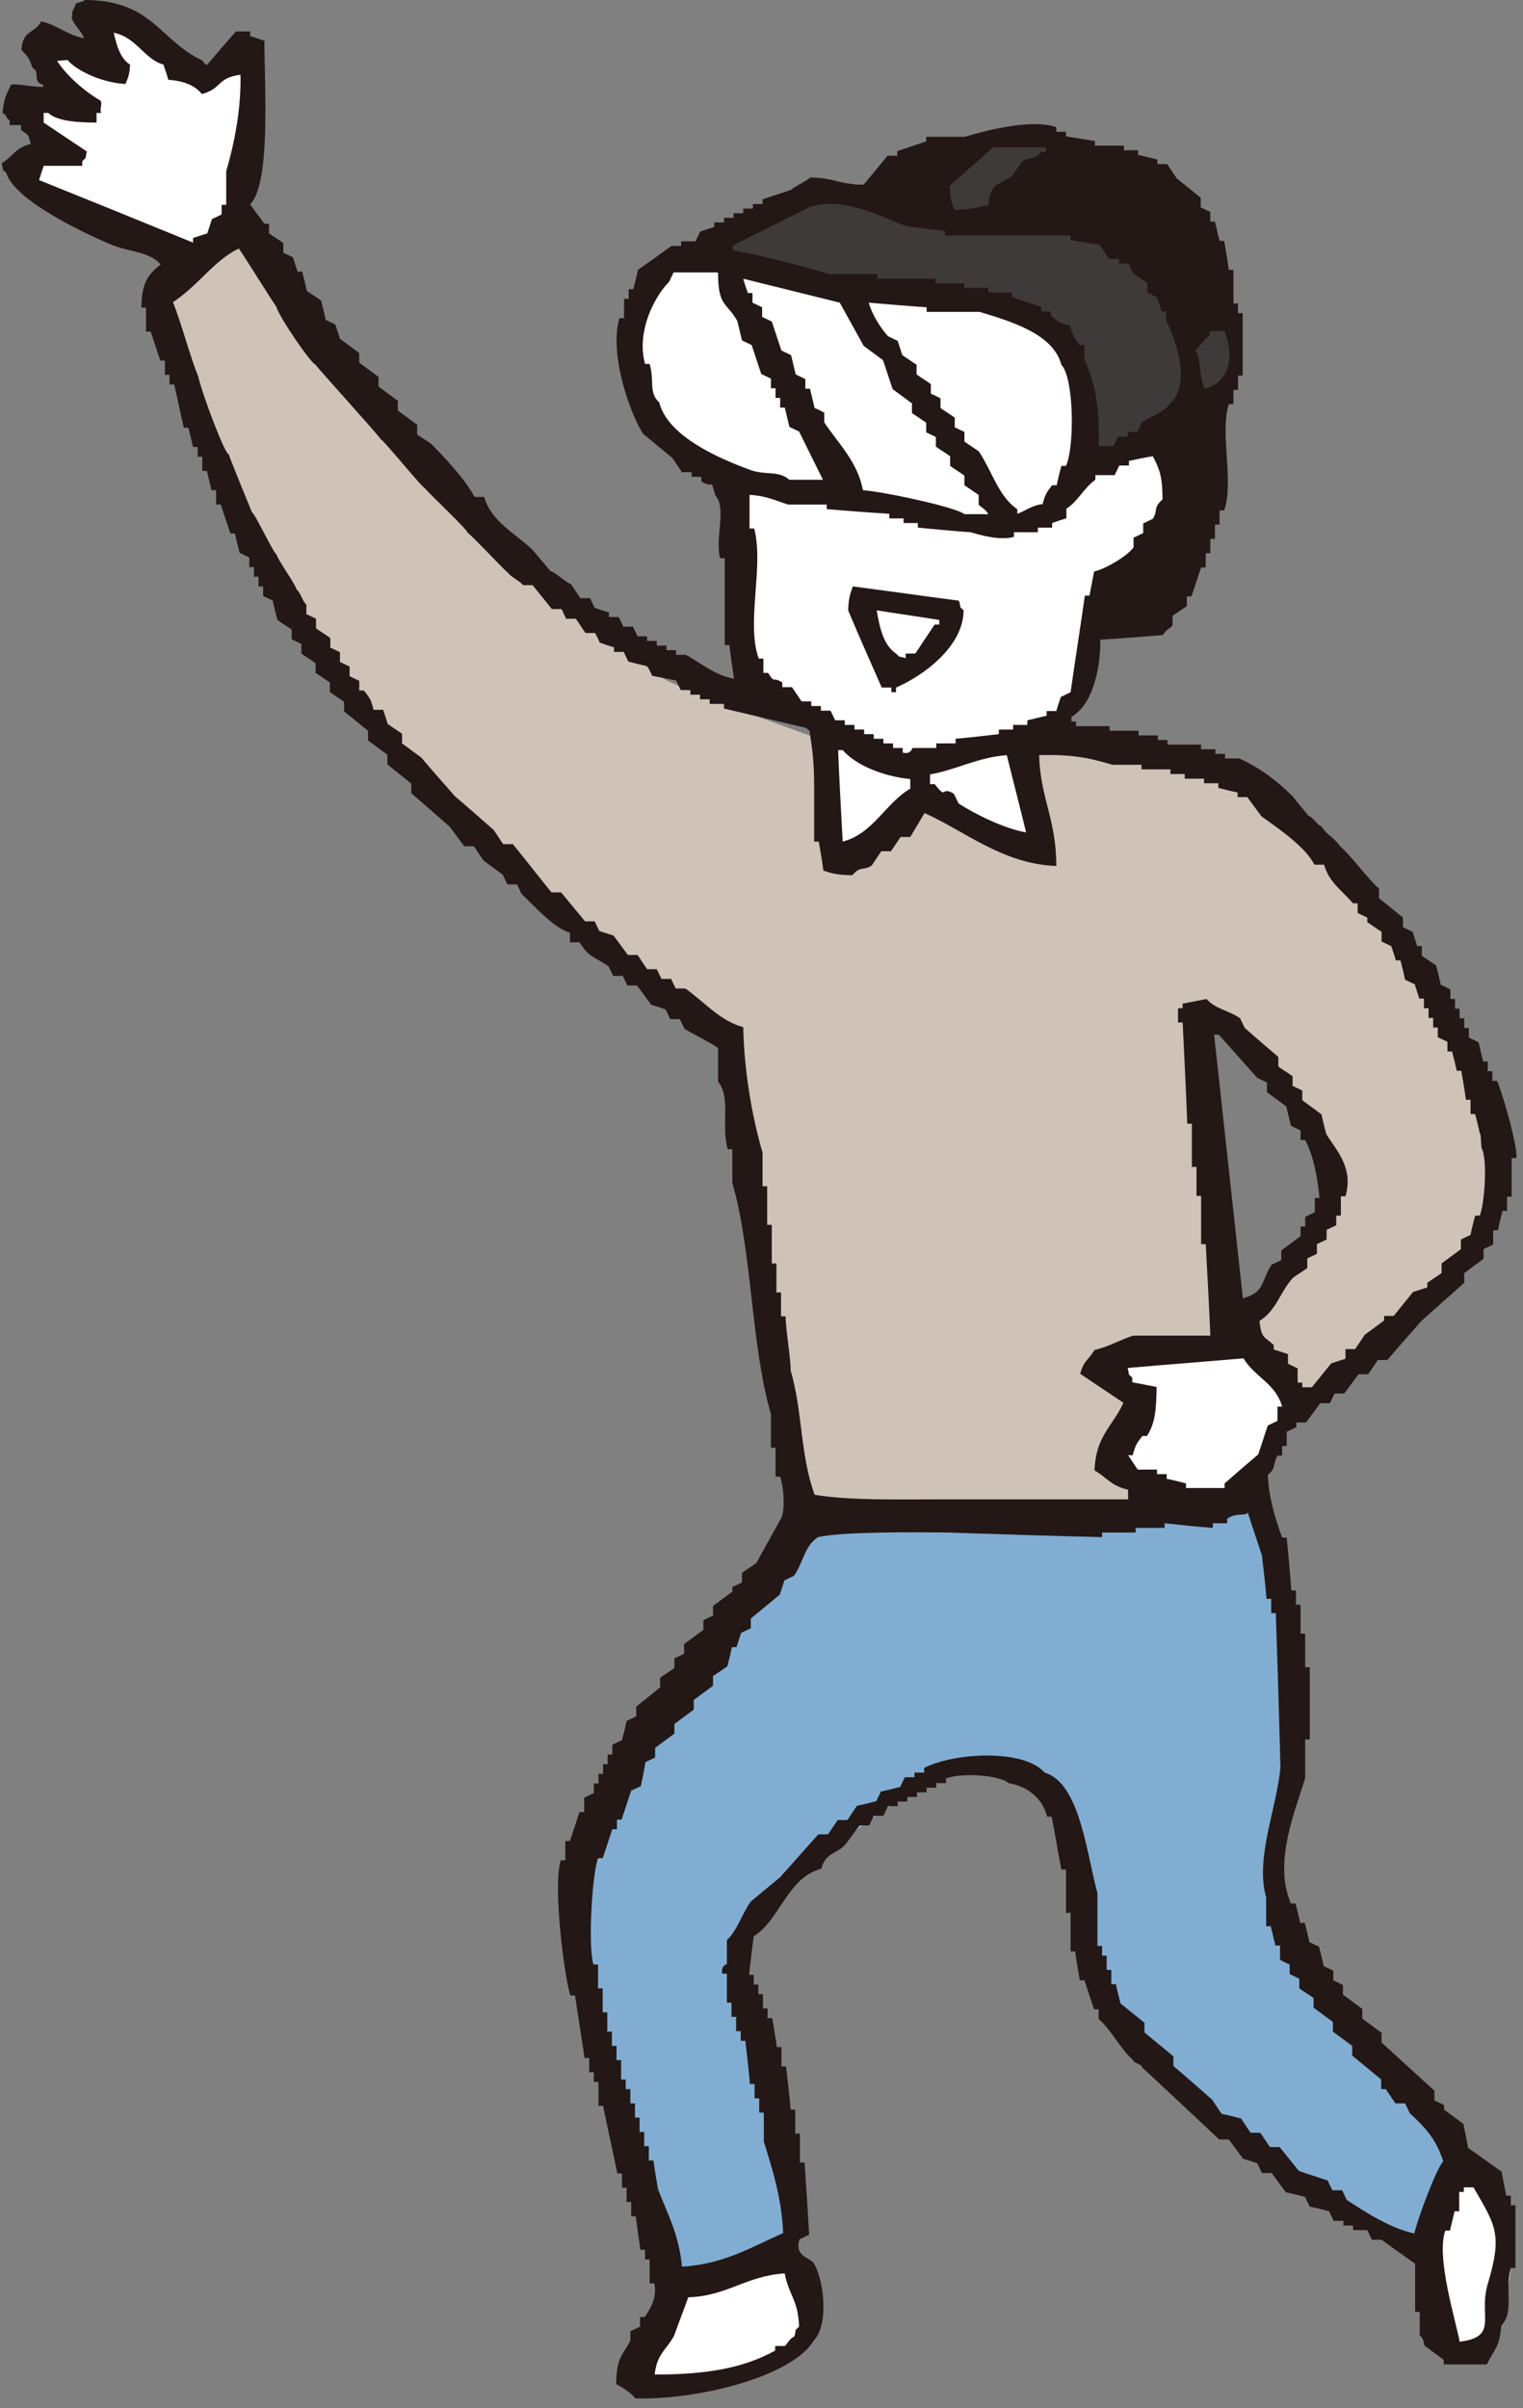
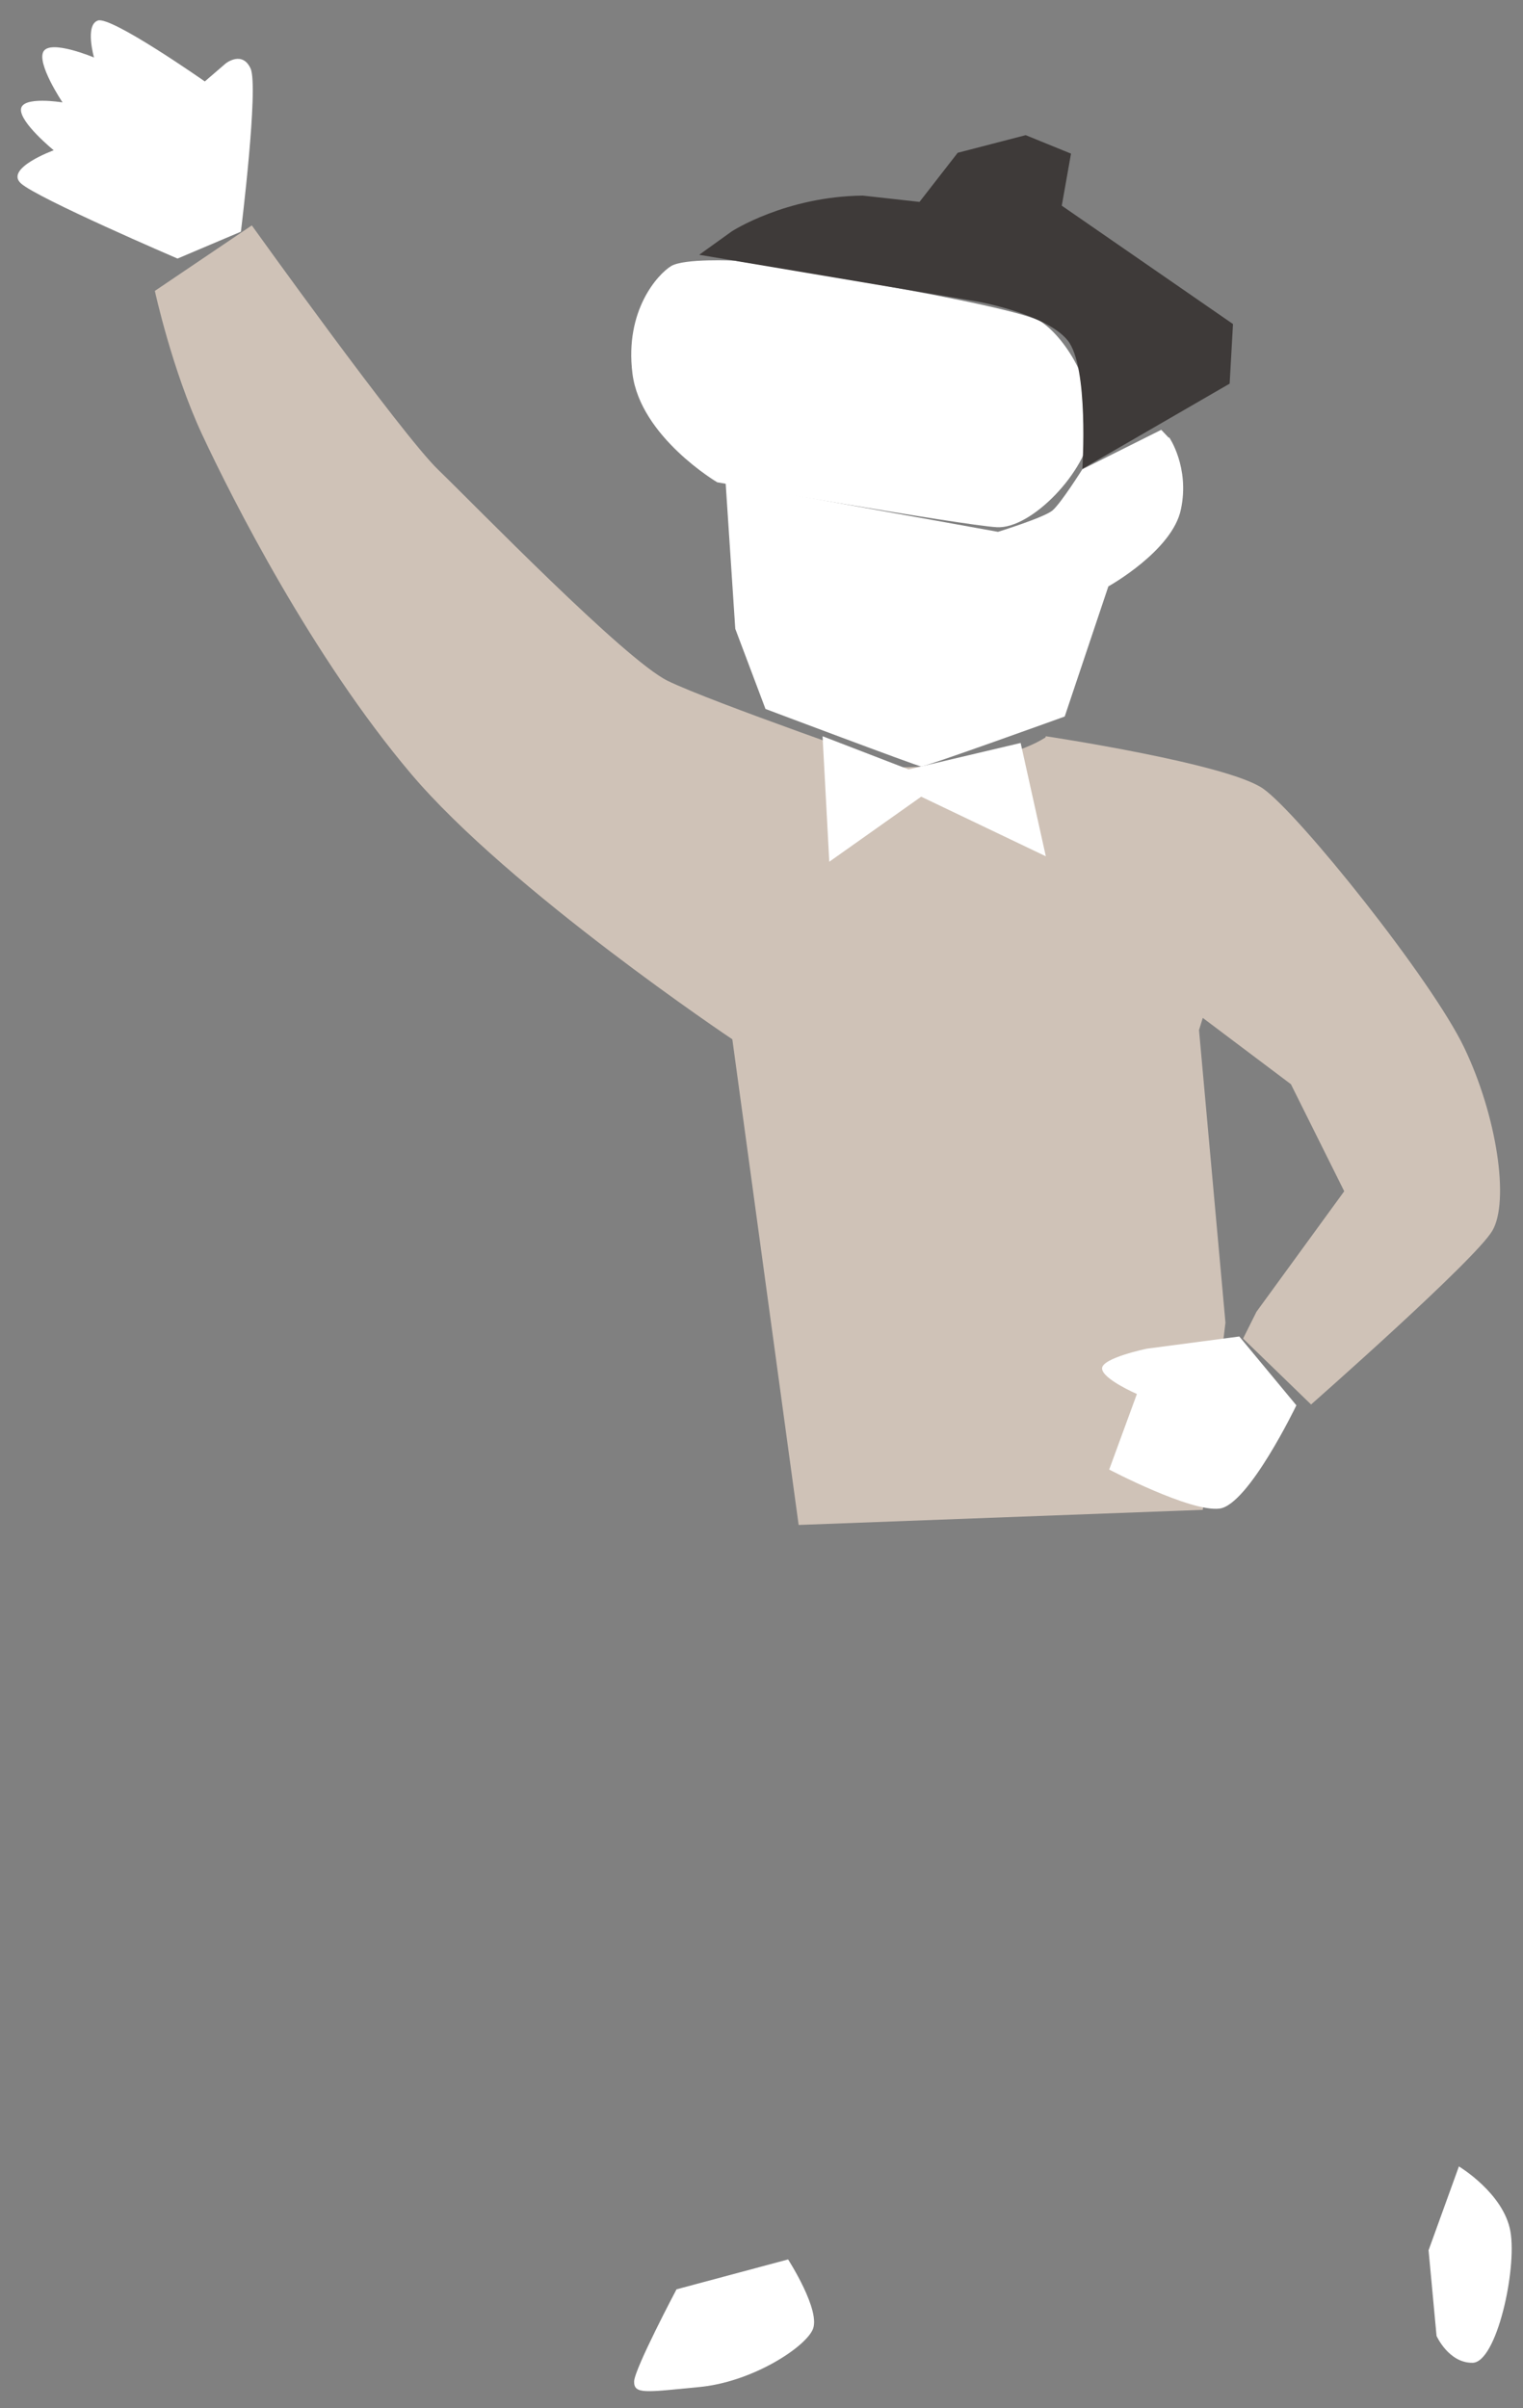
<svg xmlns="http://www.w3.org/2000/svg" id="_レイヤー_2" data-name="レイヤー 2" viewBox="0 0 36.29 57.37">
  <rect x="0" y="0" width="36.29" height="57.37" fill="#808080" stroke="none" />
  <defs>
    <style>
      .cls-1 {
        fill: #3e3a39;
      }

      .cls-1, .cls-2, .cls-3, .cls-4, .cls-5 {
        fill-rule: evenodd;
      }

      .cls-2 {
        fill: #fff;
      }

      .cls-3 {
        fill: #231815;
      }

      .cls-4 {
        fill: #cfc2b7;
      }

      .cls-5 {
        fill: #82add3;
      }
    </style>
  </defs>
  <g id="_文字" data-name="文字">
    <g>
      <path class="cls-2" d="M18.78,53.83s.8,1.24,.58,1.68c-.21,.44-1.47,1.25-2.72,1.36-1.25,.12-1.54,.18-1.53-.14,.02-.32,1.01-2.19,1.01-2.19l2.65-.71Z" />
      <path class="cls-2" d="M34.76,51.61s1.07,.64,1.23,1.55c.16,.91-.33,3.12-.9,3.13s-.86-.64-.86-.64l-.19-2.04,.72-1.99Z" />
      <path class="cls-2" d="M5.74,5.52s.43-3.46,.23-3.89c-.2-.43-.59-.12-.59-.12l-.5,.43S2.64,.37,2.33,.49c-.31,.11-.09,.88-.09,.88,0,0-1.02-.43-1.2-.15s.45,1.22,.45,1.22c0,0-.96-.16-.99,.16-.03,.32,.78,.98,.78,.98,0,0-1.18,.43-.78,.79,.4,.36,3.73,1.79,3.73,1.79l1.51-.64Z" />
      <path class="cls-2" d="M17.52,6.21s6.7,1.04,7.31,1.47c.61,.43,1.27,1.56,1.17,2.55-.1,.99-1.42,2.38-2.25,2.33-.83-.05-6.66-1.07-6.66-1.07,0,0-1.83-1.08-2.02-2.59-.19-1.51,.61-2.37,.92-2.56,.31-.19,1.53-.13,1.53-.13Z" />
      <path class="cls-1" d="M20.56,4.66l1.35,.15,.91-1.17,1.62-.42,1.08,.44-.22,1.24,4.08,2.82-.08,1.42-3.51,2.03s.16-2.43-.35-3.06-2.12-.92-2.12-.92l-6.66-1.12,.78-.56s1.28-.83,3.12-.85Z" />
      <path class="cls-4" d="M24.92,17.54s4.33,.65,5.18,1.25c.85,.6,4.01,4.54,4.79,6.17,.78,1.63,1.08,3.66,.67,4.36-.41,.7-4.32,4.14-4.32,4.14l-1.62-1.57,.32-.64,2.09-2.87-1.27-2.55-2.1-1.58-.09,.29,.63,6.97-.54,4.46-9.63,.36-1.58-11.57s-5.31-3.55-7.66-6.33c-2.35-2.78-4.25-6.53-4.97-8.07-.72-1.54-1.13-3.43-1.13-3.43l2.31-1.56s3.56,4.97,4.44,5.82c.88,.85,4.45,4.53,5.47,5.03,1.02,.5,5.52,2.06,5.52,2.06,0,0,2.32,.02,3.48-.71Z" />
      <path class="cls-2" d="M29.53,31.84l1.36,1.64s-1.14,2.37-1.83,2.46-2.63-.93-2.63-.93l.66-1.8s-.83-.36-.83-.61,1.07-.47,1.07-.47l2.2-.29Z" />
      <polygon class="cls-2" points="24.32 17.7 24.92 20.4 21.95 18.98 19.76 20.53 19.6 17.54 21.65 18.33 24.32 17.7" />
      <path class="cls-2" d="M27.86,10.42s.49,.71,.28,1.71c-.2,.99-1.73,1.84-1.73,1.84l-1.04,3.1s-3.32,1.2-3.42,1.19-3.71-1.37-3.71-1.37l-.72-1.91-.23-3.48,6.49,1.17s1.1-.34,1.3-.51,.71-.98,.71-.98l1.88-.94,.18,.19Z" />
-       <path class="cls-5" d="M19.15,36.2l7.03-.08,1.76-.3,.88,.19,1.02-.49s1.44,4.36,.93,6.13-.48,3.75,.11,4.81,3.99,4.95,3.99,4.95l-1.07,2.24s-6.25-3.52-7.25-5.42c-1-1.9-1.27-5.59-1.27-5.59,0,0-1.54-.66-2.47-.49-.93,.17-4.41,3-4.41,3l-.88,1.97s.83,3.47,1.14,4.37c.31,.9,.35,2.1,.35,2.1l-3.1,.95-2.15-7.41s0-2.6,.23-3.41c.23-.81,3.51-5.15,3.51-5.15l1.64-2.37Z" />
-       <path class="cls-3" d="M2.08,0c1.56,.03,1.73,.97,2.74,1.44,.1,.13-.02,.02,.11,.11,.23-.27,.46-.54,.69-.8h.34v.11l.34,.11c0,1.07,.16,3.4-.34,3.9l.34,.46h.11v.23c.11,.08,.23,.15,.34,.23v.23l.23,.11,.11,.34h.11c.04,.15,.08,.31,.11,.46,.11,.08,.23,.15,.34,.23,.04,.15,.08,.31,.11,.46l.23,.11,.11,.34c.15,.11,.31,.23,.46,.34v.23l.46,.34v.23c.15,.11,.31,.23,.46,.34v.23c.15,.11,.31,.23,.46,.34v.23c.11,.08,.23,.15,.34,.23,.36,.37,.78,.81,1.03,1.26h.23c.15,.58,.77,.89,1.15,1.26,.23,.27,.2,.24,.43,.51,.08,0,.41,.3,.48,.3,.08,.11,.15,.23,.23,.34h.23l.11,.23c.11,.04,.23,.08,.34,.11v.11h.23c.04,.08,.08,.15,.11,.23h.23c.04,.08,.08,.15,.11,.23h.23v.11h.23v.11h.23v.11h.23v.11h.23c.36,.19,.67,.48,1.15,.57-.04-.27-.08-.54-.11-.8h-.11v-2.07h-.11c-.13-.48,.16-1.18-.11-1.49-.14-.45-.02-.15-.34-.34v-.11h-.23v-.11h-.23l-.23-.34c-.23-.19-.46-.38-.69-.57-.28-.4-.83-1.88-.57-2.76h.11c0-.15,0-.31,0-.46h.11v-.23h.11c.04-.15,.08-.31,.11-.46,.27-.19,.54-.38,.8-.57h.23v-.11h.34c.04-.08,.08-.15,.11-.23,.11-.04,.23-.08,.34-.11v-.11h.23v-.11h.23v-.11h.23v-.11h.23v-.11h.23v-.11c.23-.08,.46-.15,.69-.23,0-.04,.44-.25,.44-.29,.57,0,.7,.17,1.28,.17,.19-.23,.38-.46,.57-.69h.23v-.11l.69-.23v-.11c.31,0,.61,0,.92,0,.36-.11,1.56-.45,2.18-.23v.11h.23v.11l.69,.11v.11h.69v.11h.34v.11l.46,.11v.11h.23l.23,.34,.57,.46v.23l.23,.11v.23h.11l.11,.46h.11c.04,.23,.08,.46,.11,.69h.11c0,.27,0,.54,0,.8h.11v.23h.11c0,.5,0,1,0,1.49h-.11v.34h-.11v.34h-.11c-.22,.69,.13,1.84-.11,2.53h-.11v.34h-.11v.34h-.11v.34h-.11v.34h-.11l-.23,.69h-.11v.23l-.34,.23v.23c-.05,.07-.15,.09-.23,.23-.5,.04-1,.08-1.49,.11,0,.76-.2,1.55-.69,1.84v.11h.11v.11c.27,0,.54,0,.8,0v.11h.69v.11h.46v.11h.23v.11c.27,0,.54,0,.8,0v.11h.34v.11h.23v.11h.34c.47,.21,.9,.53,1.27,.9,.08,.11,.3,.36,.38,.47,.08,0,.23,.24,.3,.24,.19,.27,.26,.22,.46,.49,.27,.23,.65,.77,.92,1v.23c.19,.15,.38,.31,.57,.46v.23l.23,.11,.11,.34h.11v.23l.34,.23c.04,.15,.08,.31,.11,.46l.23,.11v.23h.11v.23h.11v.23h.11v.23h.11v.23l.23,.11,.11,.46h.11v.23h.11v.23h.11c.1,.19,.51,1.59,.46,1.84h-.11v.92h-.11v.34h-.11l-.11,.46h-.11v.34l-.23,.11v.23l-.46,.34v.23c-.34,.31-.69,.61-1.03,.92-.27,.31-.54,.61-.8,.92h-.23l-.23,.34h-.23c-.11,.15-.23,.31-.34,.46h-.23l-.11,.23h-.23c-.11,.15-.23,.31-.34,.46h-.23v.11l-.23,.11v.34h-.11v.23h-.11c-.13,.24-.02,.28-.23,.46,.03,.58,.17,1.01,.34,1.49h.11c.04,.42,.08,.84,.11,1.26h.11v.34h.11c0,.23,0,.46,0,.69h.11v.8h.11c0,.57,0,1.15,0,1.72h-.11v.92c-.22,.74-.77,2-.34,2.99h.11c.04,.15,.08,.31,.11,.46h.11c.04,.15,.08,.31,.11,.46l.23,.11c.04,.15,.08,.31,.11,.46l.23,.11v.23l.23,.11v.23l.46,.34v.23c.15,.11,.31,.23,.46,.34v.23c.42,.38,.84,.77,1.26,1.15v.23l.23,.11v.11c.15,.11,.31,.23,.46,.34,.04,.19,.08,.38,.11,.57,.27,.19,.54,.38,.8,.57l.11,.57h.11v.23h.11c0,.5,0,1,0,1.49h-.11c-.15,.55,.09,1.04-.23,1.38-.03,.52-.18,.57-.34,.92h-1.03v-.11l-.46-.34c-.04-.25-.11-.22-.11-.23v-.57h-.11c0-.38,0-.77,0-1.15-.27-.19-.54-.38-.8-.57h-.23l-.11-.23h-.34v-.11h-.23v-.11h-.23l-.11-.23c-.15-.04-.31-.08-.46-.11-.04-.08-.08-.15-.11-.23-.15-.04-.31-.08-.46-.11l-.34-.46h-.23l-.11-.23c-.11-.04-.23-.08-.34-.11l-.34-.46h-.23c-.61-.57-1.22-1.15-1.84-1.72,0-.08-.21-.1-.21-.17-.34-.31-.48-.67-.82-.98v-.23h-.11c-.08-.23-.15-.46-.23-.69h-.11c-.04-.23-.08-.46-.11-.69h-.11c0-.31,0-.61,0-.92h-.11v-1.03h-.11c-.08-.42-.15-.84-.23-1.26h-.11c-.11-.44-.46-.72-.92-.8-.19-.18-1.09-.26-1.49-.11v.11h-.23v.11h-.23v.11h-.23v.11h-.23v.11h-.23v.11h-.23l-.11,.23h-.23l-.11,.23h-.23c-.11,.15-.23,.31-.34,.46-.24,.24-.46,.18-.57,.57-.82,.22-.98,1.22-1.61,1.61-.04,.31-.08,.61-.11,.92h.11v.23h.11v.23h.11v.34h.11v.23h.11c.04,.23,.08,.46,.11,.69h.11v.46h.11c.04,.34,.08,.69,.11,1.03h.11c0,.19,0,.38,0,.57h.11v.69h.11c.04,.57,.08,1.15,.11,1.72l-.23,.11c-.13,.42,.26,.43,.34,.57,.25,.4,.36,1.48,0,1.84-.5,.85-2.73,1.42-4.25,1.38-.11-.14-.3-.26-.46-.34,.02-.65,.13-.65,.34-1.03v-.23l.23-.11v-.23h.11c.12-.17,.31-.46,.23-.8h-.11v-.57h-.11v-.23h-.11c-.04-.27-.08-.54-.11-.8h-.11v-.34h-.11v-.34h-.11v-.34h-.11c-.11-.54-.23-1.07-.34-1.61h-.11v-.57h-.11v-.23h-.11v-.34h-.11c-.08-.5-.15-1-.23-1.49h-.11c-.14-.44-.42-2.57-.23-3.22h.11v-.46h.11c.08-.23,.15-.46,.23-.69h.11v-.34c.08-.04,.15-.08,.23-.11v-.23h.11v-.23h.11v-.23h.11v-.23h.11v-.23c.08-.04,.15-.08,.23-.11,.04-.15,.08-.31,.11-.46l.23-.11v-.23c.19-.15,.38-.31,.57-.46v-.23l.34-.23v-.23l.23-.11v-.23c.15-.11,.31-.23,.46-.34v-.23l.23-.11v-.23c.15-.11,.31-.23,.46-.34v-.11l.23-.11v-.23l.34-.23c.19-.34,.38-.69,.57-1.03,.12-.15,.1-.71,0-1.03h-.11c0-.23,0-.46,0-.69h-.11c0-.27,0-.54,0-.8-.48-1.65-.44-3.84-.92-5.51,0-.27,0-.54,0-.8h-.11c-.16-.54,.08-1.25-.23-1.61,0-.27,0-.54,0-.8-.03-.05-.7-.39-.8-.46l-.11-.23h-.23l-.11-.23c-.11-.04-.23-.08-.34-.11-.11-.15-.23-.31-.34-.46h-.23l-.11-.23h-.23l-.11-.23c-.34-.23-.47-.21-.69-.57h-.23v-.23c-.38-.1-.87-.66-1.15-.92l-.11-.23h-.23l-.11-.23-.46-.34c-.08-.11-.15-.23-.23-.34h-.23c-.11-.15-.23-.31-.34-.46-.31-.27-.61-.54-.92-.8v-.23l-.57-.46v-.23c-.15-.11-.31-.23-.46-.34v-.23c-.19-.15-.38-.31-.57-.46v-.23l-.34-.23v-.23c-.11-.08-.23-.15-.34-.23v-.23l-.34-.23v-.23l-.23-.11v-.23c-.11-.08-.23-.15-.34-.23-.04-.15-.08-.31-.11-.46l-.23-.11v-.23h-.11v-.23h-.11v-.23h-.11v-.23l-.23-.11c-.04-.15-.08-.31-.11-.46h-.11l-.23-.69h-.11v-.34h-.11l-.11-.46h-.11v-.34h-.11v-.23h-.11l-.11-.46h-.11c-.08-.34-.15-.69-.23-1.03h-.11v-.23h-.11v-.34h-.11c-.08-.23-.15-.46-.23-.69h-.11v-.57h-.11c0-.57,.15-.79,.46-1.03-.28-.31-.72-.29-1.15-.46-.66-.27-2.34-1.07-2.53-1.72-.13-.13-.05,0-.11-.23,.28-.17,.32-.37,.69-.46-.07-.29-.06-.19-.23-.34v-.11H.23v-.11c-.11-.08-.05-.11-.17-.18,.04-.37,.09-.44,.21-.68,.31,0,.45,.06,.76,.06,0-.08,0,.03,0-.05-.28-.07-.05-.3-.26-.41-.07-.23-.13-.29-.26-.42,.03-.49,.32-.38,.47-.68,.38,.08,.63,.33,1.02,.4-.04-.15-.24-.31-.28-.46-.04,0,.03-.13-.01-.13,.04-.11,.06-.12,.1-.24,.23-.07,.15-.02,.28-.15Zm1.82,1.56c.04,.11,.08,.23,.11,.34,.37,.03,.63,.13,.8,.34,.49-.13,.34-.38,.92-.46,.02,.81-.15,1.66-.34,2.3,0,.27,0,.54,0,.8h-.11v.23l-.23,.11-.11,.34-.34,.11v.11c-1.22-.5-2.45-1-3.67-1.49l.11-.34c.31,0,.61,0,.92,0v-.11c.13-.13,.05,0,.11-.23-.34-.23-.69-.46-1.03-.69v-.23h.11c.21,.2,.71,.23,1.15,.23v-.23h.11c-.04-.11,.03-.18-.01-.29-.32-.18-.79-.56-1.04-.95,.04,0,.21-.02,.25-.02,.24,.28,.87,.55,1.38,.57,.07-.18,.09-.19,.11-.46-.23-.14-.32-.45-.39-.76,.55,.11,.72,.63,1.19,.76Zm19.64,3.33c-.28,.05-.42,.11-.8,.11-.07-.18-.1-.27-.11-.57,.34-.31,.69-.61,1.03-.92,.42,0,.84,0,1.26,0v.11h-.11c-.2,.22-.26,.1-.46,.23l-.23,.34c-.35,.25-.51,.13-.57,.69Zm2.64,5.74c.02-1.01-.07-1.41-.34-2.07v-.34h-.11c-.13-.18-.16-.2-.23-.46-.26-.06-.29-.1-.46-.23v-.11h-.23v-.11c-.23-.08-.46-.15-.69-.23v-.11c-.19,0-.38,0-.57,0v-.11h-.57v-.11h-.69v-.11c-.46,0-.92,0-1.38,0v-.11c-.38,0-.77,0-1.15,0-.72-.21-1.49-.42-2.3-.57v-.11c.61-.31,1.22-.61,1.84-.92,.87-.27,1.81,.3,2.3,.46,.31,.04,.61,.08,.92,.11v.11c1,0,1.99,0,2.99,0v.11c.23,.04,.46,.08,.69,.11,.08,.11,.15,.23,.23,.34h.23v.11h.23l.11,.23,.34,.23v.23l.23,.11,.11,.34h.11v.23c.23,.45,.59,1.47,.11,1.95-.19,.24-.42,.28-.69,.46l-.11,.23h-.23v.11h-.23l-.11,.23h-.34Zm-9.07-4.13c0,.81,.2,.69,.46,1.15l.11,.46,.23,.11c.08,.23,.15,.46,.23,.69l.23,.11v.23h.11v.23h.11v.23h.11l.11,.46,.23,.11c.19,.38,.38,.77,.57,1.15-.27,0-.54,0-.8,0-.27-.23-.55-.1-.92-.23-.77-.28-1.98-.81-2.18-1.61-.26-.24-.11-.5-.23-.92h-.11c-.22-.8,.26-1.65,.57-1.95l.11-.23c.34,0,.69,0,1.03,0Zm3.45,5.17c-.13-.68-.6-1.12-.92-1.61v-.23c-.08-.04-.15-.08-.23-.11l-.11-.46h-.11v-.23l-.23-.11-.11-.46-.23-.11c-.08-.23-.15-.46-.23-.69l-.23-.11v-.23l-.23-.11v-.23h-.11c-.04-.11-.08-.23-.11-.34,.77,.19,1.53,.38,2.3,.57,.19,.34,.38,.69,.57,1.03,.15,.11,.31,.23,.46,.34,.08,.23,.15,.46,.23,.69,.15,.11,.31,.23,.46,.34v.23l.34,.23v.23l.23,.11v.23c.11,.08,.23,.15,.34,.23v.23c.11,.08,.23,.15,.34,.23v.23l.34,.23v.23c.05,.07,.15,.09,.23,.23h-.57c-.19-.17-2-.55-2.41-.57Zm4.25,.34c-.28,.06-.35,.15-.57,.23v-.11c-.45-.3-.61-.93-.92-1.38l-.34-.23v-.23l-.23-.11v-.23c-.11-.08-.23-.15-.34-.23v-.23c-.08-.04-.15-.08-.23-.11v-.23c-.11-.08-.23-.15-.34-.23v-.23l-.34-.23-.11-.34-.23-.11c-.18-.2-.38-.51-.46-.8,.46,.04,.92,.08,1.38,.11v.11c.42,0,.84,0,1.26,0,.73,.22,1.76,.52,1.95,1.26,.3,.31,.32,1.94,.11,2.41h-.11c-.04,.15-.08,.31-.11,.46h-.11c-.13,.17-.16,.2-.23,.46Zm4.36-4.13c.25,.59,.14,1.23-.46,1.38-.15-.29-.08-.69-.23-.92,.15-.12,.17-.23,.34-.34v-.11h.34Zm-3.1,5.74l-.11,.57h-.11c-.11,.77-.23,1.53-.34,2.3-.08,.04-.15,.08-.23,.11-.04,.11-.08,.23-.11,.34h-.23v.11l-.46,.11v.11h-.34v.11h-.34v.11c-.34,.04-.69,.08-1.03,.11v.11c-.15,0-.31,0-.46,0v.11h-.57s-.03,.16-.23,.11v-.11h-.23v-.11h-.23v-.11h-.23v-.11h-.23v-.11h-.23v-.11h-.23v-.11h-.23l-.11-.23h-.23v-.11h-.23v-.11h-.23l-.23-.34h-.23v-.11c-.25-.16-.16,.05-.34-.23h-.11v-.34h-.11c-.31-.83,.13-2.21-.11-3.1h-.11c0-.27,0-.54,0-.8,.41,.02,.65,.15,.92,.23,.31,0,.61,0,.92,0v.11c.5,.04,1,.08,1.49,.11v.11h.34v.11h.34v.11c.42,.04,.84,.08,1.26,.11,.17,.05,.69,.21,1.03,.11v-.11h.57v-.11h.34v-.11c.11-.04,.23-.08,.34-.11v-.23c.28-.18,.41-.49,.69-.69v-.11h.46l.11-.23h.23v-.11c.19-.04,.38-.08,.57-.11,.16,.31,.23,.48,.23,1.03-.23,.2-.1,.25-.23,.46l-.23,.11v.23l-.23,.11v.23c-.14,.2-.64,.5-.92,.57Zm-6.78,3.79c.06,.43,.11,.68,.11,1.38,0,.42,0,.84,0,1.26h.11c.04,.23,.08,.46,.11,.69,.2,.07,.36,.11,.69,.11,.2-.23,.26-.1,.46-.23,.08-.11,.15-.23,.23-.34h.23l.23-.34h.23l.34-.57c.93,.41,1.87,1.22,3.14,1.26,0-1.12-.38-1.6-.41-2.64,.78-.02,1.18,.06,1.75,.23h.69v.11h.69v.11h.34v.11c.15,0,.31,0,.46,0v.11h.34v.11c.15,.04,.31,.08,.46,.11v.11h.23c.11,.15,.23,.31,.34,.46,.47,.33,1.06,.75,1.26,1.15h.23c.11,.41,.44,.63,.69,.92h.11v.23l.23,.11v.11l.34,.23v.23l.23,.11c.04,.11,.08,.23,.11,.34h.11c.04,.15,.08,.31,.11,.46l.23,.11,.11,.34h.11v.23h.11v.23h.11v.23h.11v.23l.23,.11v.23h.11c.04,.15,.08,.31,.11,.46h.11c.04,.23,.08,.46,.11,.69h.11v.34h.11c.04,.15,.08,.31,.11,.46,.04,0,.02,.38,.06,.38,.13,.36,.04,1.36-.06,1.58h-.11c-.04,.15-.08,.31-.11,.46l-.23,.11v.23c-.15,.11-.31,.23-.46,.34v.23l-.34,.23v.11l-.34,.11-.46,.57h-.23v.11c-.15,.11-.31,.23-.46,.34l-.23,.34h-.23v.23l-.34,.11c-.15,.19-.31,.38-.46,.57h-.23v-.11h-.11v-.34l-.23-.11v-.23l-.34-.11v-.11c-.24-.21-.29-.15-.34-.57,.4-.24,.5-.71,.8-1.03,.11-.08,.23-.15,.34-.23v-.23l.23-.11v-.23l.23-.11v-.23l.23-.11v-.23h.11v-.46h.11c.21-.71-.27-1.15-.46-1.49-.04-.15-.08-.31-.11-.46-.15-.11-.31-.23-.46-.34v-.23l-.23-.11v-.23c-.11-.08-.23-.15-.34-.23v-.23c-.27-.23-.54-.46-.8-.69l-.11-.23c-.27-.19-.59-.22-.8-.46l-.57,.11v.11h-.11v.34h.11c.04,.8,.08,1.61,.11,2.41h.11c0,.34,0,.69,0,1.03h.11c0,.23,0,.46,0,.69h.11c0,.38,0,.77,0,1.15h.11c.04,.73,.08,1.45,.11,2.18-.61,0-1.22,0-1.84,0-.29,.09-.59,.27-.92,.34-.14,.24-.26,.25-.34,.57,.34,.23,.69,.46,1.03,.69-.26,.56-.66,.79-.69,1.61,.3,.17,.39,.37,.8,.46v.23c-1.49,0-2.99,0-4.48,0-1,0-2.17,.03-2.99-.11-.35-.97-.28-1.96-.57-2.96,0-.31-.12-.98-.12-1.29h-.11v-.57h-.11c0-.23,0-.46,0-.69h-.11v-.92h-.11v-.92h-.11c0-.27,0-.54,0-.8-.25-.85-.44-1.95-.46-2.99-.55-.14-.97-.64-1.38-.92h-.23l-.11-.23h-.23l-.11-.23h-.23c-.08-.11-.15-.23-.23-.34h-.23c-.11-.15-.23-.31-.34-.46l-.34-.11-.11-.23h-.23c-.19-.23-.38-.46-.57-.69h-.23c-.31-.38-.61-.77-.92-1.15h-.23c-.08-.11-.15-.23-.23-.34-.31-.27-.61-.54-.92-.8-.27-.31-.54-.61-.8-.92-.15-.11-.31-.23-.46-.34v-.23l-.34-.23-.11-.34h-.23c-.06-.26-.1-.29-.23-.46h-.11v-.23l-.23-.11v-.23l-.23-.11v-.23c-.08-.04-.15-.08-.23-.11v-.23c-.11-.08-.23-.15-.34-.23v-.23l-.23-.11v-.23c-.08-.04-.15-.31-.23-.35-.04-.15-.44-.69-.48-.84-.08-.04-.51-.97-.59-1.01-.04-.11-.52-1.26-.55-1.38-.08,.03-.62-1.39-.73-1.86-.19-.46-.41-1.3-.6-1.76,.63-.42,.97-.99,1.57-1.28,.11,.15,.78,1.23,.89,1.38,.09,.29,.85,1.38,.93,1.38,.15,.19,1.42,1.59,1.57,1.79,.08,.04,.95,1.11,1.03,1.15,.18,.2,1.03,1,1.03,1.07,.15,.11,.82,.84,.97,.96,.04,.08,.32,.22,.35,.29h.23l.46,.57h.23l.11,.23h.23c.08,.11,.15,.23,.23,.34h.23c.04,.08,.08,.15,.11,.23,.11,.04,.23,.08,.34,.11v.11h.23l.11,.23c.15,.04,.31,.08,.46,.11l.11,.23,.57,.11,.11,.23h.23v.11h.23v.11h.23v.11h.34v.11c.65,.15,1.3,.31,1.95,.46Zm3.67-2.87c0,.87-.98,1.57-1.61,1.84v.11h-.11v-.11h-.23c-.27-.61-.54-1.22-.8-1.84,.01-.3,.05-.39,.11-.57,.84,.11,1.68,.23,2.53,.34,.07,.23-.02,.1,.11,.23Zm-2.07,0c.5,.08,1,.15,1.49,.23v.11h-.11c-.15,.23-.31,.46-.46,.69h-.23v.11c-.23-.07-.1,.01-.23-.11-.3-.2-.39-.62-.46-1.03Zm.8,4.02v.23c-.59,.34-.88,1.07-1.61,1.26-.04-.73-.08-1.45-.11-2.18h.11c.32,.37,.99,.63,1.61,.69Zm2.3-.57c.15,.61,.31,1.22,.46,1.84-.5-.08-1.23-.44-1.61-.69l-.11-.23c-.34-.2-.14,.17-.46-.23h-.11v-.23c.66-.12,1.14-.41,1.84-.46Zm5.63,12.98c-.23-2.11-.46-4.21-.69-6.32h.11c.31,.34,.61,.69,.92,1.03l.23,.11v.23c.15,.11,.31,.23,.46,.34l.11,.46,.23,.11v.23h.11c.19,.35,.3,.91,.34,1.38h-.11v.34l-.23,.11v.23h-.11v.23c-.15,.11-.31,.23-.46,.34v.23l-.23,.11c-.26,.39-.15,.66-.69,.8Zm-2.07,2.07l-.57-.11v-.11c-.13-.13-.05,0-.11-.23,.92-.08,1.84-.15,2.76-.23,.26,.44,.77,.6,.92,1.15h-.11v.34l-.23,.11c-.08,.23-.15,.46-.23,.69-.27,.23-.54,.46-.8,.69v.11c-.31,0-.61,0-.92,0v-.11c-.15-.04-.31-.08-.46-.11v-.11h-.23v-.11h-.46c-.08-.11-.15-.23-.23-.34h.11c.07-.26,.1-.29,.23-.46h.11c.2-.31,.22-.64,.23-1.15Zm2.18,2.99c.11,.34,.23,.69,.34,1.03,.04,.34,.08,.69,.11,1.03h.11v.34h.11c.04,1.22,.08,2.45,.11,3.67-.08,.96-.61,2.17-.34,3.1v.69h.11l.11,.46h.11v.34c.08,.04,.15,.08,.23,.11v.23l.23,.11v.23c.11,.08,.23,.15,.34,.23v.23c.15,.11,.31,.23,.46,.34v.23l.46,.34v.23c.23,.19,.46,.38,.69,.57v.23h.11l.23,.34h.23l.11,.23c.37,.35,.62,.6,.8,1.15-.17,.18-.62,1.4-.69,1.72-.56-.12-1.17-.51-1.61-.8l-.11-.23h-.23c-.04-.08-.08-.15-.11-.23-.23-.08-.46-.15-.69-.23-.15-.19-.31-.38-.46-.57h-.23l-.23-.34h-.23c-.08-.11-.15-.23-.23-.34-.15-.04-.31-.08-.46-.11-.08-.11-.15-.23-.23-.34-.31-.27-.61-.54-.92-.8v-.23c-.23-.19-.46-.38-.69-.57v-.23c-.19-.15-.38-.31-.57-.46-.04-.15-.08-.31-.11-.46h-.11v-.34h-.11v-.34h-.11v-.23h-.11c0-.42,0-.84,0-1.26-.25-.88-.41-2.63-1.26-2.87-.49-.57-2.16-.48-2.87-.11v.11h-.23v.11h-.23l-.11,.23c-.15,.04-.31,.08-.46,.11l-.11,.23c-.15,.04-.31,.08-.46,.11-.08,.11-.15,.23-.23,.34h-.23l-.23,.34h-.23c-.31,.34-.61,.69-.92,1.03-.23,.19-.46,.38-.69,.57-.21,.29-.32,.69-.57,.92v.57s-.15,.04-.11,.23h.11v.69h.11v.34h.11v.34h.11v.23h.11c.04,.34,.08,.69,.11,1.03h.11v.34h.11v.34h.11c0,.23,0,.46,0,.69,.2,.64,.43,1.36,.46,2.18-.73,.32-1.4,.74-2.41,.8-.07-.77-.35-1.27-.57-1.84-.04-.23-.08-.46-.11-.69h-.11v-.34h-.11v-.34h-.11v-.34h-.11v-.34h-.11v-.34h-.11v-.23h-.11v-.46h-.11v-.34h-.11v-.34h-.11c0-.15,0-.31,0-.46h-.11v-.57h-.11c0-.19,0-.38,0-.57h-.11c-.14-.48-.02-2.22,.11-2.53h.11c.08-.23,.15-.46,.23-.69h.11v-.23h.11c.08-.23,.15-.46,.23-.69l.23-.11c.04-.19,.08-.38,.11-.57l.23-.11v-.23c.15-.11,.31-.23,.46-.34v-.23l.46-.34v-.23c.15-.11,.31-.23,.46-.34v-.23l.34-.23c.04-.15,.08-.31,.11-.46h.11l.11-.34,.23-.11v-.23c.23-.19,.46-.38,.69-.57l.11-.34,.23-.11c.23-.33,.24-.7,.57-.92,.55-.13,2.26-.12,3.1-.11,1.22,.04,2.45,.08,3.67,.11v-.11c.27,0,.54,0,.8,0v-.11h.69v-.11c.38,.04,.77,.08,1.15,.11v-.11h.34v-.11c.16-.1,.2-.08,.46-.11Zm5.05,19.75c-.09-.48-.57-2.03-.34-2.64h.11l.11-.46h.11v-.46h.11v-.11h.23c.52,.9,.7,1.11,.34,2.3-.23,.77,.28,1.27-.69,1.38Zm-16.08-1.61c.1,.52,.32,.62,.34,1.26-.13,.13-.05,0-.11,.23-.14,.07-.17,.19-.23,.23h-.23v.11c-.78,.43-1.67,.57-2.87,.57,.05-.49,.28-.59,.46-.92,.11-.31,.23-.61,.34-.92,.93-.03,1.37-.51,2.3-.57Z" />
    </g>
  </g>
</svg>